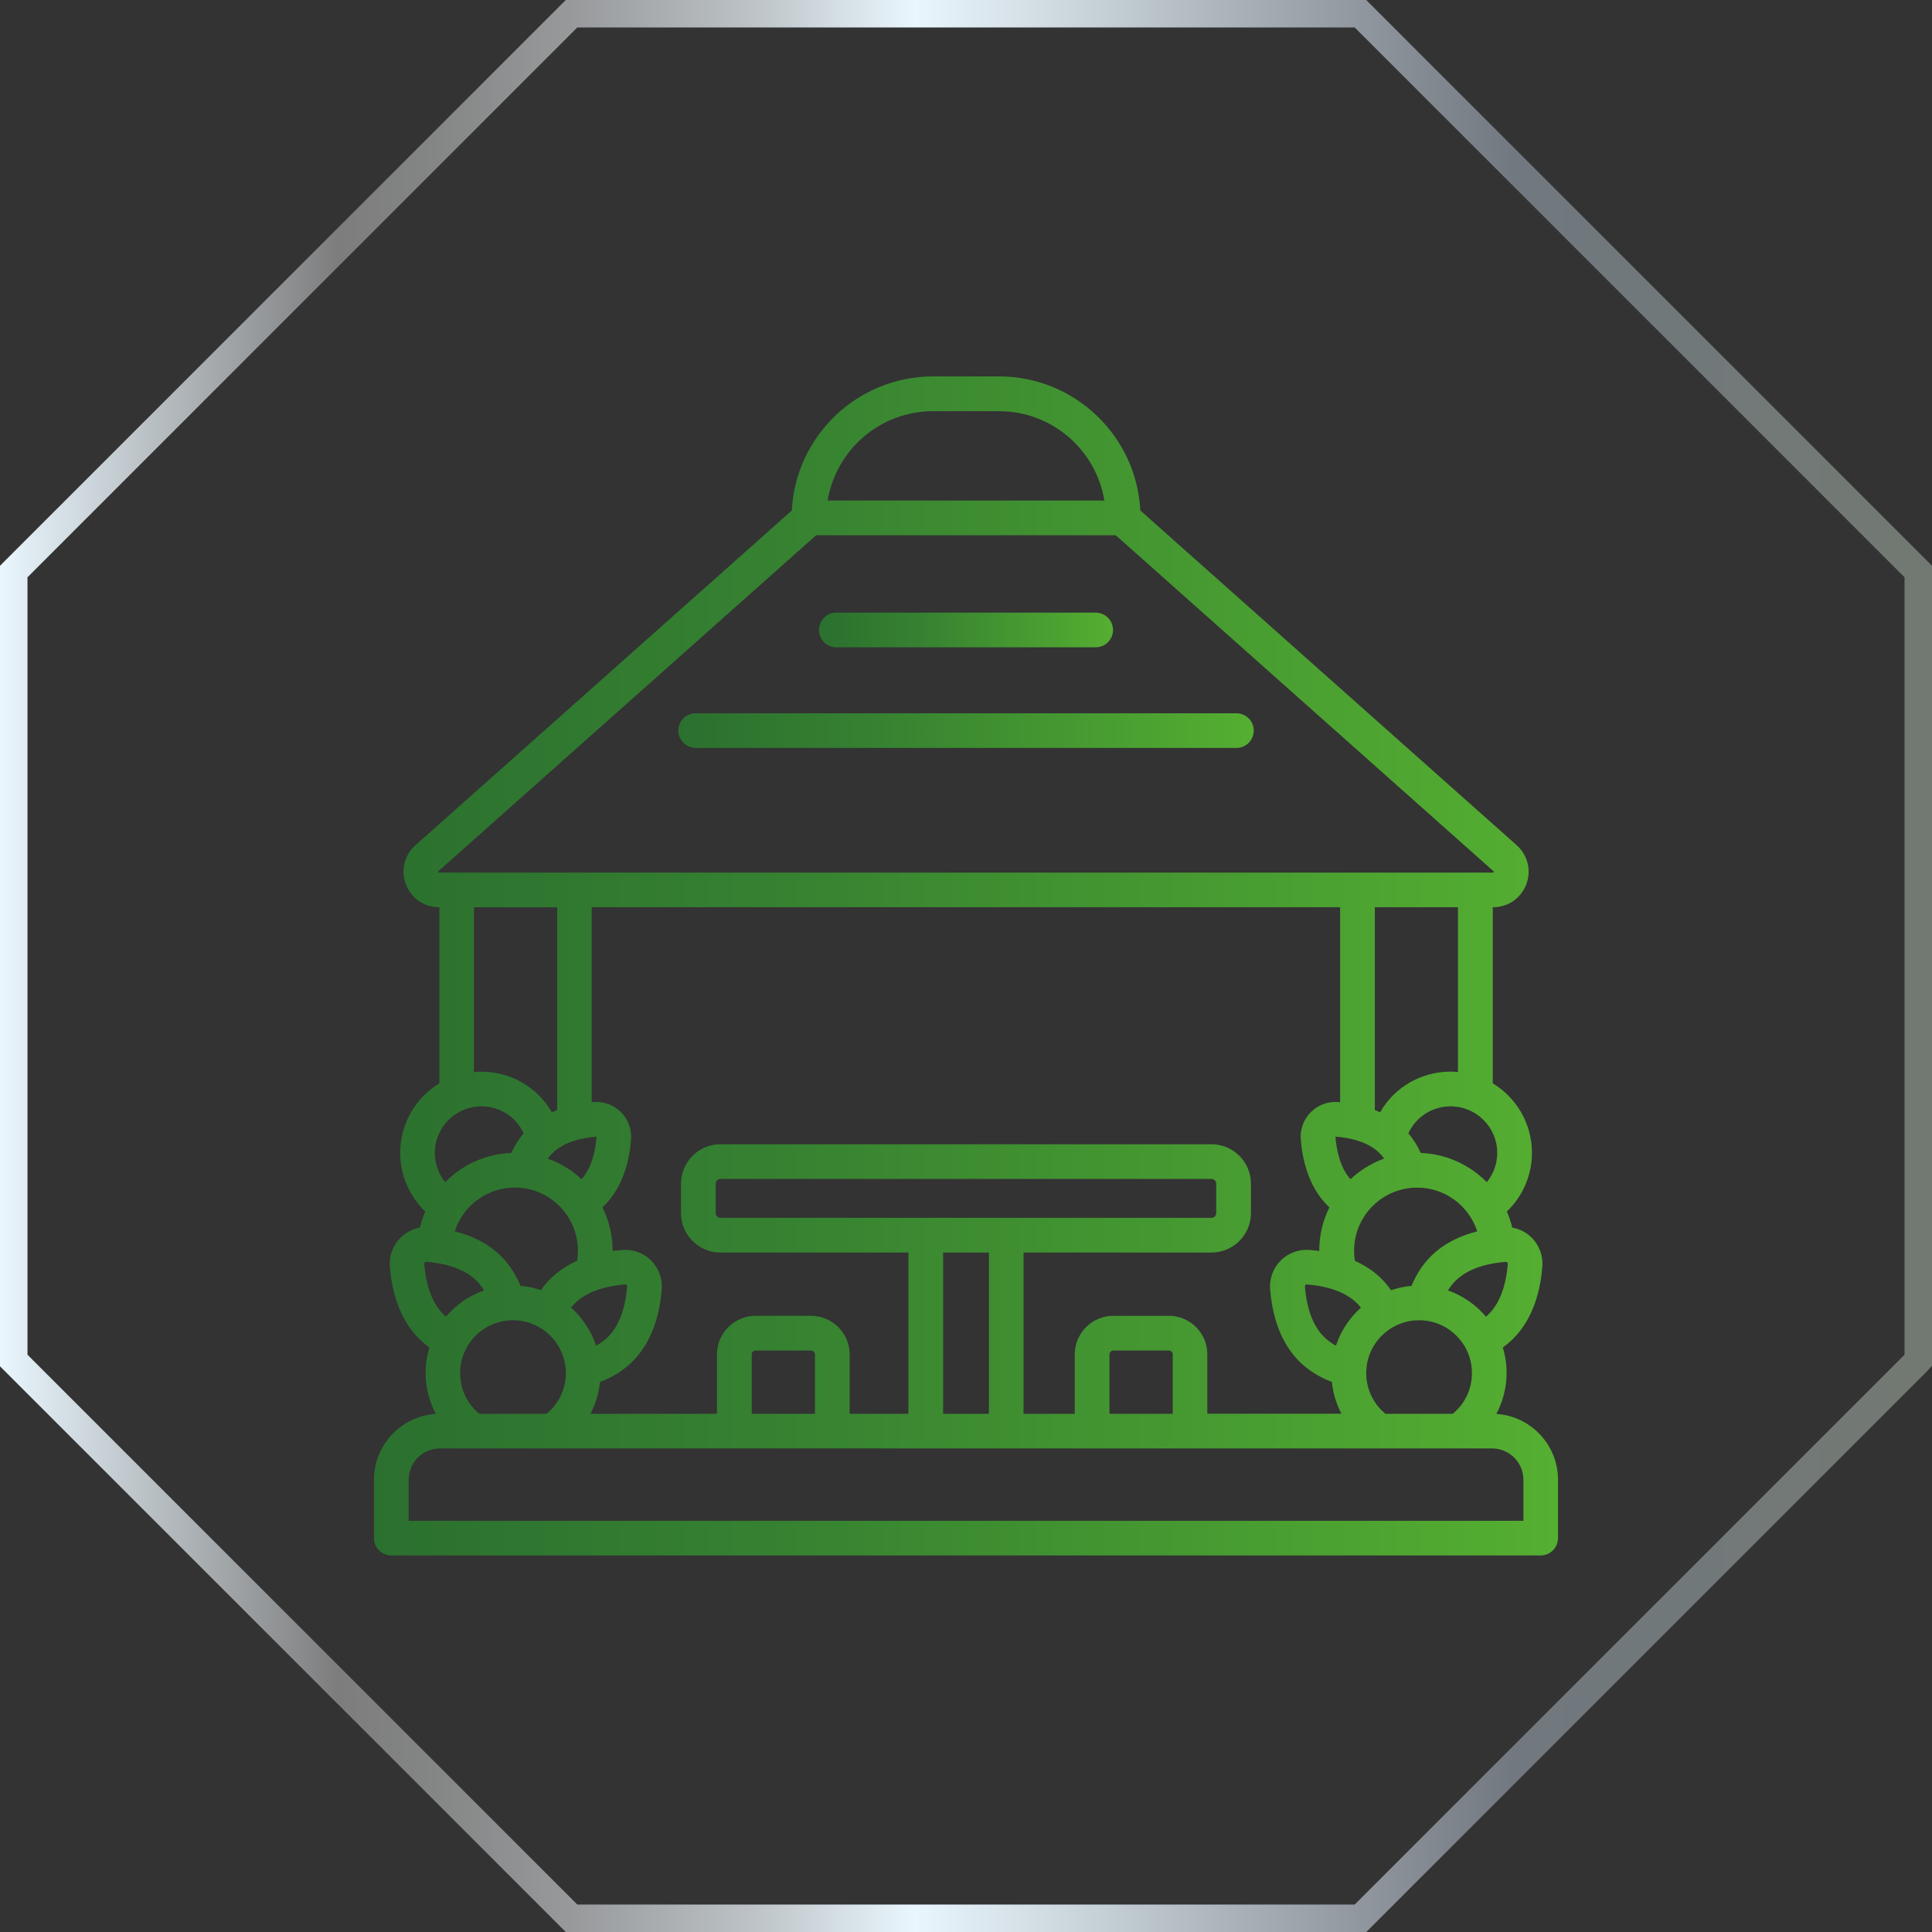
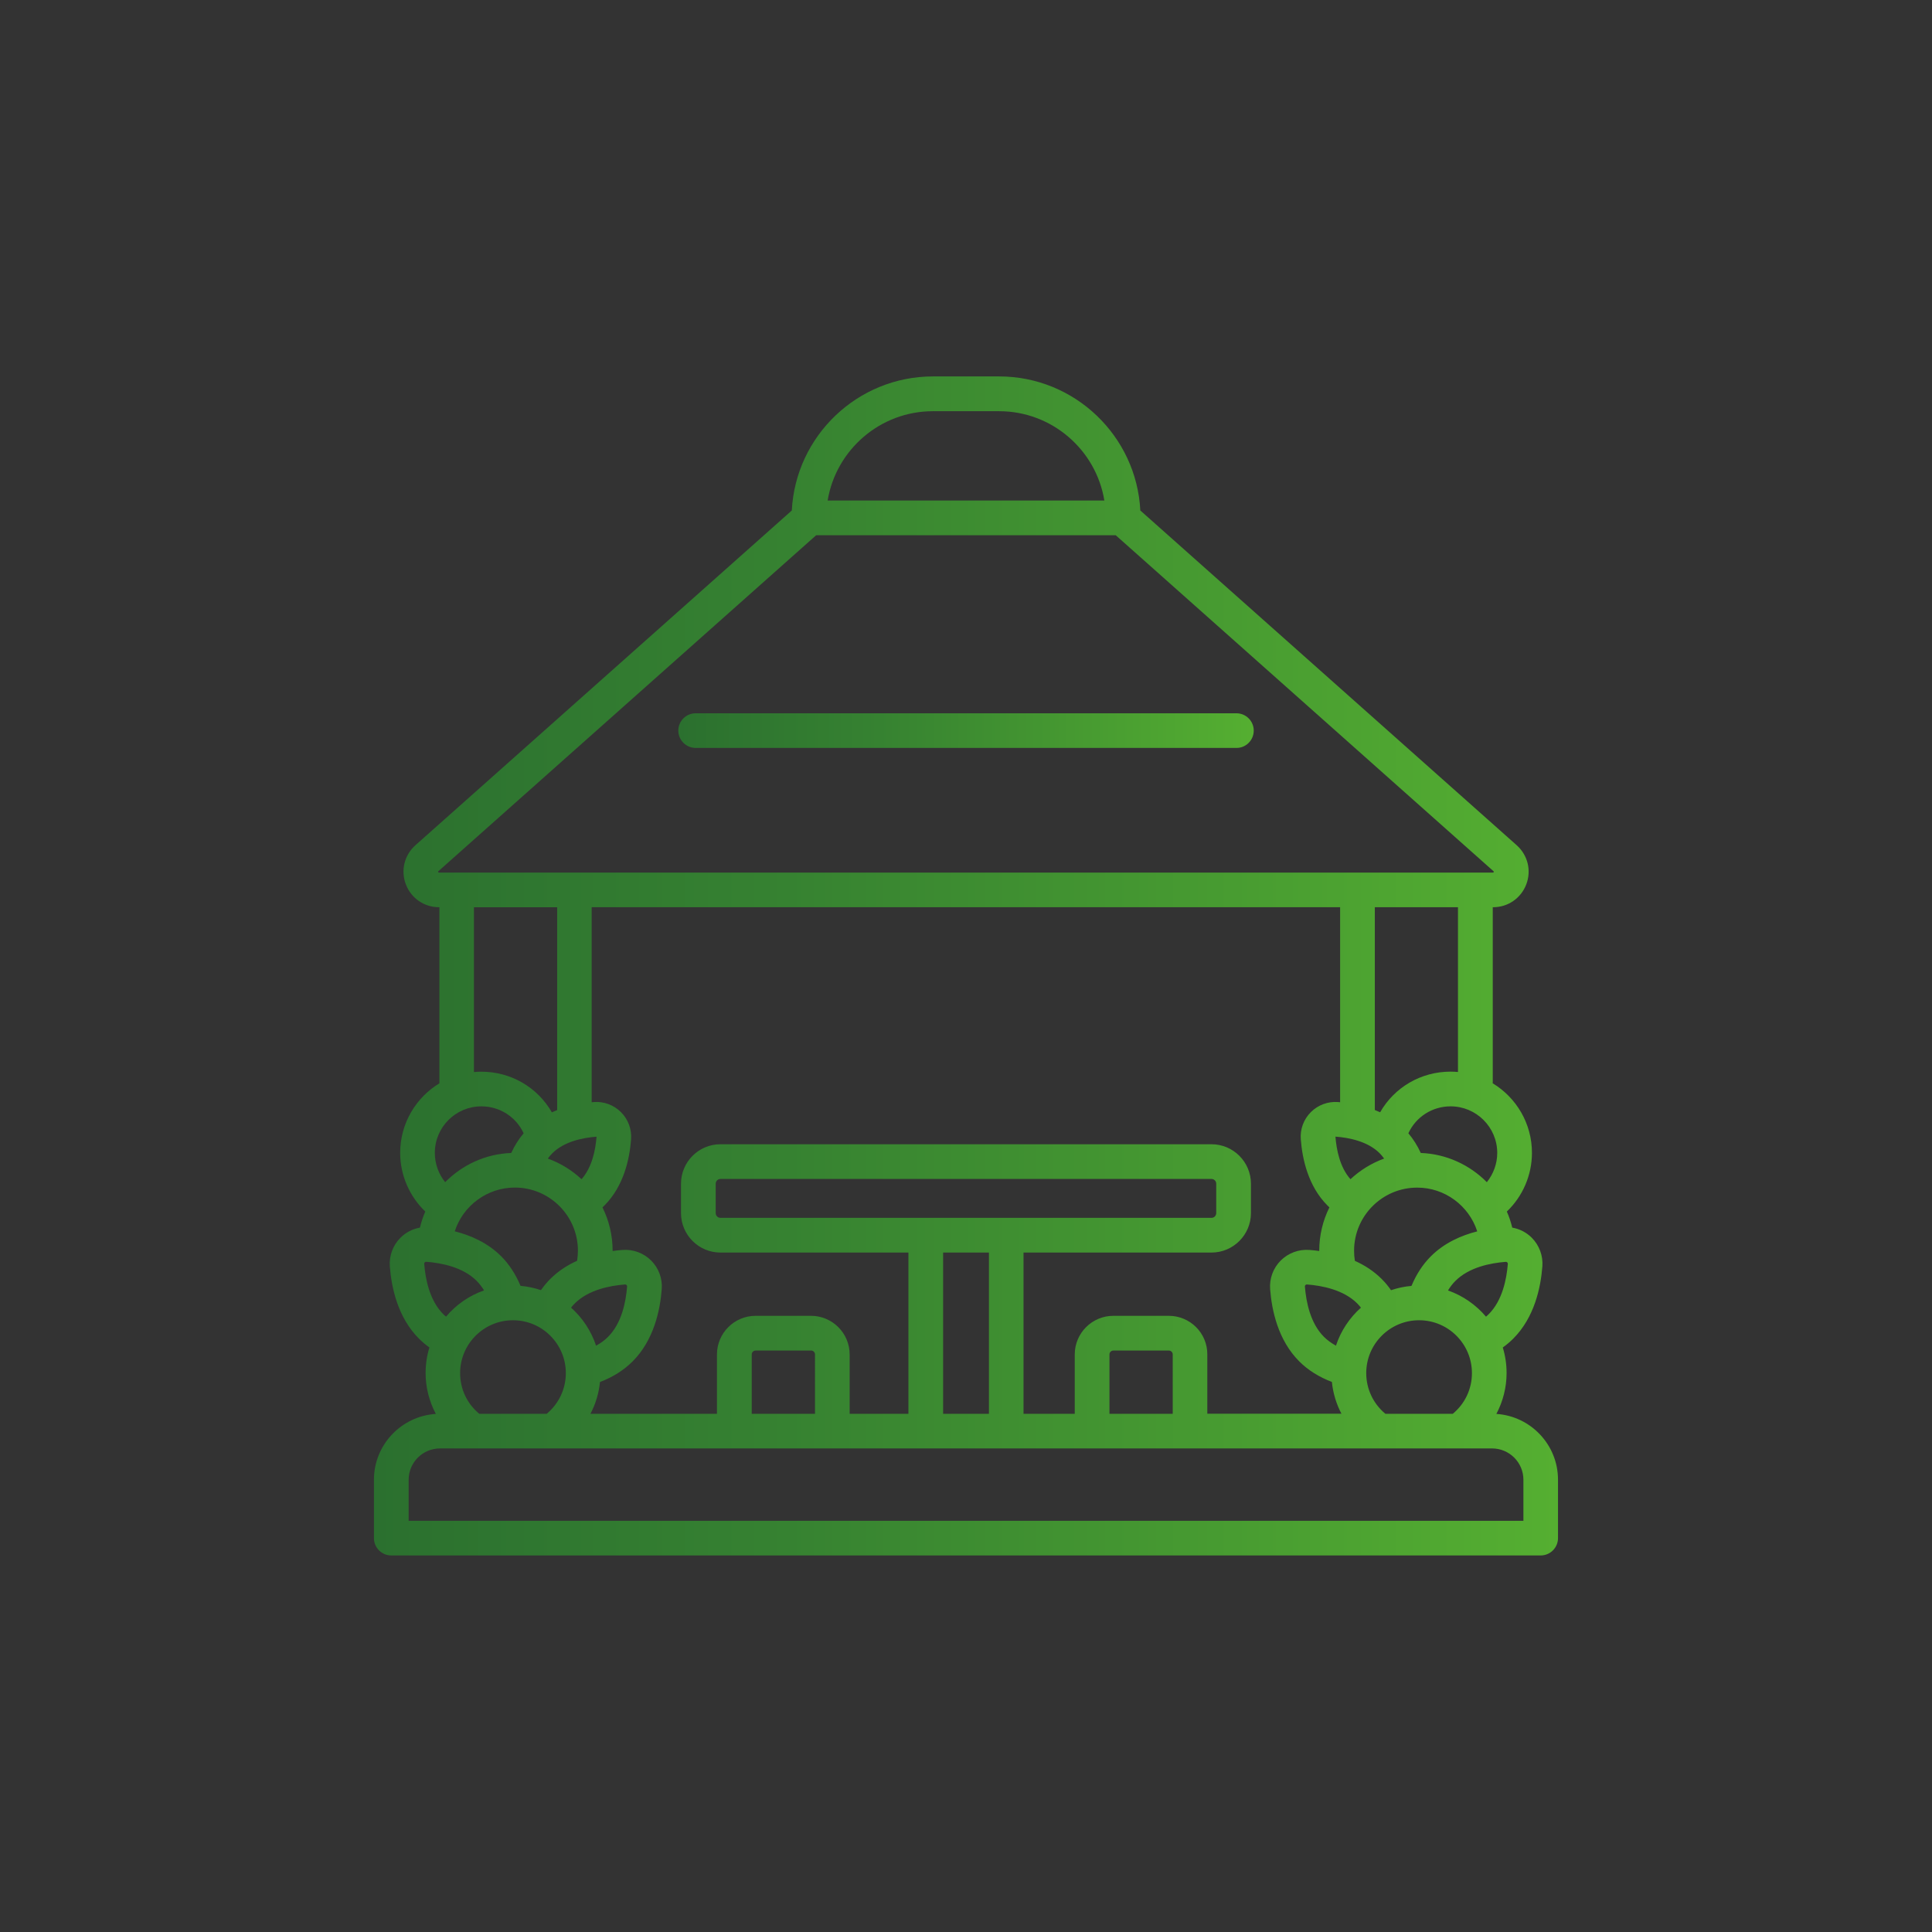
<svg xmlns="http://www.w3.org/2000/svg" version="1.1" x="0px" y="0px" viewBox="0 0 31 31" style="enable-background:new 0 0 31 31;" xml:space="preserve">
  <rect x="0" y="0" width="31" height="31" fill="#333333" stroke="none" />
  <style type="text/css"> .st0{fill:#F0EEEA;} .st1{fill:#112336;} .st2{fill:none;stroke:#FFFFFF;stroke-width:1.231;stroke-miterlimit:10;} .st3{fill:#FFFFFF;} .st4{fill:url(#SVGID_1_);} .st5{fill:url(#SVGID_00000090279176531370779530000017031159259273656232_);} .st6{fill:url(#SVGID_00000163066962212298237640000007299573953647844021_);} .st7{fill:url(#SVGID_00000173144367385128198770000007927874592854806941_);} .st8{fill:url(#SVGID_00000021821099894116241260000000052698614877664652_);} .st9{fill:url(#SVGID_00000145054785015656697210000001410073570937360530_);} .st10{fill:url(#SVGID_00000004513414841180185090000007433650875919834520_);} .st11{fill:url(#SVGID_00000026881999672366430480000007980382755488133252_);} .st12{fill:url(#SVGID_00000075151773275918169170000005491882478811188612_);} .st13{fill:url(#SVGID_00000119818411316259625270000006413848670751589004_);} .st14{fill:url(#SVGID_00000150061770099934518090000003921562729807769485_);} .st15{fill:url(#SVGID_00000067944071495819564390000014951249342618792577_);} .st16{fill:url(#SVGID_00000025438363219618936030000004524649942060129206_);} .st17{fill:url(#SVGID_00000146486557829604235720000011915774441445249170_);} .st18{fill:url(#SVGID_00000168814165909921009620000011700261964770593956_);} .st19{fill:url(#SVGID_00000018202260608984784460000003886296801773356675_);} .st20{fill:url(#SVGID_00000043435816331759787120000003037158283677051265_);} .st21{fill:#1699BC;} .st22{fill:#6DCAF3;} .st23{fill:url(#SVGID_00000151543264380354212470000001625233566827271338_);} .st24{fill:url(#SVGID_00000059291211926238424880000004014508172746805661_);} .st25{fill:#EC617B;} .st26{fill:#AD7DB5;} .st27{fill:url(#SVGID_00000084529830447114077420000018366489728013200516_);} .st28{fill:url(#SVGID_00000169542737577582575060000005710752778681501869_);} .st29{fill:url(#SVGID_00000089569275939193456040000006139875147109105317_);} .st30{fill:url(#SVGID_00000016792419429769446210000006906227966457578898_);} .st31{fill:url(#SVGID_00000152952601581922007860000007676790496681819064_);} .st32{fill:#6765AB;} .st33{fill:#4B4898;} .st34{fill:url(#SVGID_00000163072838216574838210000005165126723997514896_);} .st35{fill:url(#SVGID_00000124881167454087541650000015333797075603969931_);} .st36{fill:#E94E27;} .st37{fill:#F8B835;} .st38{fill:url(#SVGID_00000038400503820388393170000000455795774146964135_);} .st39{fill:url(#SVGID_00000078033183514747783240000011967070044241675395_);} .st40{fill:#2B702F;} .st41{fill:#55AF31;} .st42{fill:url(#SVGID_00000160181220443681494300000006643064330156801435_);} .st43{fill:url(#SVGID_00000131336833686987031010000011756876722606378919_);} .st44{fill:url(#SVGID_00000154413819213340884790000010903602823377819828_);} .st45{fill:#F8AA0A;} .st46{fill:#FDEB6A;} .st47{fill:url(#SVGID_00000036955155552520526960000013284719356037042055_);} .st48{fill:url(#SVGID_00000177462398628751505680000013863388375966745769_);} .st49{fill:#A92D17;} .st50{fill:#E94D4A;} .st51{fill:url(#SVGID_00000141415527342180296520000007570673986077531527_);} .st52{fill:url(#SVGID_00000078021107268409876960000012719809431410879127_);} .st53{fill:url(#SVGID_00000072255313071480216680000010386464680249796499_);} .st54{fill:url(#SVGID_00000113322307709040251980000005372485672946792847_);} .st55{fill:url(#SVGID_00000082344169600070390080000009300745401898965675_);} .st56{fill:url(#SVGID_00000118393986137277138510000017776561315425632926_);} .st57{fill:url(#SVGID_00000039831926836418019430000004696407103711478417_);} .st58{fill:url(#SVGID_00000088811550072482191490000017265355467428508079_);} .st59{fill:url(#SVGID_00000072264912673313075800000004081450086057401516_);} .st60{fill:url(#SVGID_00000030476550529789372650000008244357964437105034_);} .st61{fill:url(#SVGID_00000070808985610544189490000009942211892316142504_);} .st62{fill:url(#SVGID_00000086651800685659901540000007143597861820033950_);} .st63{fill:url(#SVGID_00000172405485468537156580000008124706110955539857_);} .st64{fill:url(#SVGID_00000132063215709283467300000004571186856720797853_);} .st65{fill:url(#SVGID_00000127760875174661891970000003546585357053588616_);} .st66{fill:url(#SVGID_00000177463278295779579760000004981244211001620892_);} .st67{fill:url(#SVGID_00000182498774161083907210000000662376515034699685_);} .st68{fill:url(#SVGID_00000085947486944682124930000008259915479539826306_);} .st69{fill:url(#SVGID_00000053529658132764908820000001156893697937483945_);} .st70{fill:url(#SVGID_00000076570472091059165550000007245899618308789897_);} .st71{fill:url(#SVGID_00000088126165787740912740000002866464446755633080_);} .st72{fill:url(#SVGID_00000098920127266866779530000009068579347248827542_);} .st73{fill:url(#SVGID_00000080917739854032150380000011049214679444958398_);} .st74{fill:url(#SVGID_00000061441576321708263370000010348523480812672922_);} .st75{fill:url(#SVGID_00000067202775063122262520000011273446111344864948_);} .st76{fill:url(#SVGID_00000029767499892632347940000009985247854913231539_);} .st77{fill:url(#SVGID_00000119822326202943234750000009388792582416541349_);} .st78{fill:url(#SVGID_00000008869552922810211460000003414178159860042888_);} .st79{fill:url(#SVGID_00000104706531772948693930000009009560800531119289_);} .st80{fill:url(#SVGID_00000143591658856228897120000016611972029993065387_);} .st81{fill:url(#SVGID_00000173872285642046402910000018372582771206788744_);} .st82{fill:url(#SVGID_00000142145520745032323020000002879176215906898074_);} .st83{fill:url(#SVGID_00000037686325646327135570000011200163432270664328_);} .st84{fill:url(#SVGID_00000096757213478037174190000009919518510409909131_);} .st85{fill:#D6D7D7;stroke:#826E61;stroke-width:0.251;stroke-miterlimit:10;} .st86{fill:#F2F2F2;stroke:#826E61;stroke-width:0.251;stroke-linecap:square;stroke-miterlimit:10;} .st87{fill:#C3CDA1;stroke:#826E61;stroke-width:0.343;stroke-linecap:round;stroke-linejoin:round;stroke-miterlimit:10;} .st88{fill:#C3CDA1;stroke:#826E61;stroke-width:0.335;stroke-linecap:round;stroke-linejoin:round;stroke-miterlimit:10;} .st89{fill:#C3CDA1;stroke:#826E61;stroke-width:0.369;stroke-linecap:round;stroke-linejoin:round;stroke-miterlimit:10;} .st90{fill:#E6DED8;stroke:#826E61;stroke-width:0.251;stroke-linecap:square;stroke-miterlimit:10;} .st91{fill:#F2E0DF;stroke:#826E61;stroke-width:0.264;stroke-miterlimit:10;} .st92{fill:#C3CDA1;stroke:#826E61;stroke-width:0.264;stroke-linecap:round;stroke-linejoin:round;stroke-miterlimit:10;} .st93{fill:#C3CDA1;stroke:#826E61;stroke-width:0.314;stroke-linecap:round;stroke-linejoin:round;stroke-miterlimit:10;} .st94{fill:#FFFFFF;stroke:#826E61;stroke-width:0.251;stroke-miterlimit:10;} .st95{fill:#A38774;stroke:#826E61;stroke-width:1.024;stroke-miterlimit:10;} .st96{fill:#AD9483;stroke:#826E61;stroke-width:1.024;stroke-miterlimit:10;} .st97{fill:#B7A192;stroke:#826E61;stroke-width:1.024;stroke-miterlimit:10;} .st98{fill:#C1AFA1;stroke:#826E61;stroke-width:1.024;stroke-miterlimit:10;} .st99{fill:#CCBDB2;stroke:#826E61;stroke-width:1.024;stroke-miterlimit:10;} .st100{fill:#D7CBC3;stroke:#826E61;stroke-width:1.024;stroke-miterlimit:10;} .st101{fill:#E2DAD4;stroke:#826E61;stroke-width:1.024;stroke-miterlimit:10;} .st102{fill:#EEEAE6;stroke:#826E61;stroke-width:1.024;stroke-miterlimit:10;} .st103{fill:#FAFAF9;stroke:#826E61;stroke-width:1.024;stroke-miterlimit:10;} .st104{opacity:0.4;} .st105{fill:none;stroke:#575756;stroke-width:1.122;stroke-miterlimit:10;} .st106{fill:none;stroke:#575756;stroke-width:1.122;stroke-miterlimit:10;stroke-dasharray:7.259,7.259;} .st107{fill:none;stroke:#575756;stroke-width:1.122;stroke-miterlimit:10;stroke-dasharray:7.211,7.211;} .st108{fill:none;stroke:#575756;stroke-width:1.122;stroke-miterlimit:10;stroke-dasharray:7.21,7.21;} .st109{fill:none;stroke:#575756;stroke-width:1.122;stroke-miterlimit:10;stroke-dasharray:7.002,7.002;} .st110{fill:none;stroke:#575756;stroke-width:1.122;stroke-miterlimit:10;stroke-dasharray:7.028,7.028;} .st111{fill:none;stroke:#575756;stroke-width:1.122;stroke-miterlimit:10;stroke-dasharray:7.418,7.418;} .st112{fill:none;stroke:#575756;stroke-width:1.122;stroke-miterlimit:10;stroke-dasharray:7.183,7.183;} .st113{fill:none;stroke:#575756;stroke-width:1.122;stroke-miterlimit:10;stroke-dasharray:7.244,7.244;} .st114{fill:none;stroke:#575756;stroke-width:1.122;stroke-miterlimit:10;stroke-dasharray:7.112,7.112;} .st115{fill:none;stroke:#575756;stroke-width:1.122;stroke-miterlimit:10;stroke-dasharray:7.231,7.231;} .st116{fill:none;stroke:#575756;stroke-width:1.122;stroke-miterlimit:10;stroke-dasharray:7.362,7.362;} .st117{fill:none;stroke:#575756;stroke-width:1.122;stroke-miterlimit:10;stroke-dasharray:7.192,7.192;} .st118{fill:none;stroke:#575756;stroke-width:1.122;stroke-miterlimit:10;stroke-dasharray:7.137,7.137;} .st119{fill:none;stroke:#575756;stroke-width:1.122;stroke-miterlimit:10;stroke-dasharray:7.164,7.164;} .st120{fill:none;stroke:#575756;stroke-width:1.122;stroke-miterlimit:10;stroke-dasharray:7.417,7.417;} .st121{fill:none;stroke:#575756;stroke-width:1.122;stroke-miterlimit:10;stroke-dasharray:7.164,7.164;} .st122{fill:none;stroke:#575756;stroke-width:1.122;stroke-miterlimit:10;stroke-dasharray:7.365,7.365;} .st123{fill:none;stroke:#575756;stroke-width:1.122;stroke-miterlimit:10;stroke-dasharray:7.317,7.317;} .st124{fill:none;stroke:#575756;stroke-width:1.122;stroke-miterlimit:10;stroke-dasharray:7.018,7.018;} .st125{fill:none;stroke:#575756;stroke-width:1.122;stroke-miterlimit:10;stroke-dasharray:6.49,6.49;} .st126{fill:none;stroke:#575756;stroke-width:1.122;stroke-miterlimit:10;stroke-dasharray:6.501,6.501;} .st127{fill:none;stroke:#575756;stroke-width:1.122;stroke-miterlimit:10;stroke-dasharray:5.906,5.906;} .st128{fill:none;stroke:#575756;stroke-width:1.122;stroke-miterlimit:10;stroke-dasharray:7.025,7.025;} .st129{fill:none;stroke:#020203;stroke-width:0.895;stroke-miterlimit:10;stroke-dasharray:5.369;} .st130{fill:none;stroke:#575756;stroke-width:1.122;stroke-miterlimit:10;stroke-dasharray:6.764,6.764;} .st131{fill:none;stroke:#575756;stroke-width:1.122;stroke-miterlimit:10;stroke-dasharray:7.334,7.334;} .st132{fill:none;stroke:#575756;stroke-width:1.122;stroke-miterlimit:10;stroke-dasharray:7.08,7.08;} .st133{fill:none;stroke:#575756;stroke-width:1.122;stroke-miterlimit:10;stroke-dasharray:7.19,7.19;} .st134{fill:url(#SVGID_00000087389962619543347440000010833296873734733987_);stroke:#020203;stroke-width:0.895;stroke-miterlimit:10;stroke-dasharray:7.159;} .st135{fill:none;stroke:#020203;stroke-width:0.895;stroke-miterlimit:10;stroke-dasharray:7.159;} .st136{fill:url(#SVGID_00000110434928139982634940000012358538060880919471_);} .st137{fill:url(#SVGID_00000174587004721769366760000002720004792242767266_);} .st138{fill:url(#SVGID_00000148636987699237943910000010941061632319840897_);} .st139{fill:url(#SVGID_00000176748798891557775300000006707702211457088156_);} .st140{fill:url(#SVGID_00000177468182238686435880000005743109588937767096_);} .st141{fill:url(#SVGID_00000110447420137577774000000000049102624819575439_);} .st142{fill:url(#SVGID_00000122686845353933840720000008571961798958251405_);} .st143{fill:url(#SVGID_00000160904609059595025970000008804008169473592469_);} .st144{fill:url(#SVGID_00000007405504726214335830000006006318668161081785_);} .st145{fill:url(#SVGID_00000163752523376705817550000015566751414326026406_);} .st146{fill:url(#SVGID_00000082330430276555977090000007361231810096906903_);} .st147{fill:url(#SVGID_00000078766760300015205400000007760285019099292042_);} .st148{fill:url(#SVGID_00000047034763316564770760000018060959184791425695_);} .st149{fill:url(#SVGID_00000044882372427988901340000008060147940979745959_);} .st150{fill:url(#SVGID_00000013169512196381104020000018329462484042447788_);} .st151{fill:url(#SVGID_00000024714272059599574500000002487113196326109859_);} .st152{fill:url(#SVGID_00000179641652878481463050000013909788408183208858_);} .st153{fill:url(#SVGID_00000131334138708045004230000002381865280643365791_);} .st154{fill:url(#SVGID_00000076577341168033617590000003729378880968908187_);} .st155{fill:url(#SVGID_00000074438927754783170690000017934043549094004358_);} .st156{fill:url(#SVGID_00000182514332749329859650000014190776928450105226_);} .st157{fill:url(#SVGID_00000009553856895019274280000016350048843036209086_);} .st158{fill:url(#SVGID_00000075877266923767367080000015206718436613855393_);} .st159{fill:url(#SVGID_00000008866770329587944200000014055117417484686521_);} .st160{fill:url(#SVGID_00000107552655687139828140000010894704207326465667_);} .st161{fill:url(#SVGID_00000139270900965384315740000015316860859311834242_);} .st162{fill:none;stroke:url(#SVGID_00000107569289074464189370000011974033605215509386_);stroke-miterlimit:10;} .st163{fill:none;stroke:url(#SVGID_00000155839849107316100960000005126153752531446402_);stroke-miterlimit:10;} .st164{fill:#0F2335;} .st165{fill:url(#SVGID_00000129928465980540344720000000408164186008886207_);} .st166{fill:url(#SVGID_00000129204289680383340730000002401874846254132620_);} .st167{fill:url(#SVGID_00000165956542356199363840000010396484696485221041_);} .st168{fill:url(#SVGID_00000088851149649586802150000017928103291035811254_);} .st169{fill:url(#Shape_00000102545358679999303080000008175243424392565176_);} .st170{fill:url(#Shape_00000050646127998317028040000012585284603484965781_);} .st171{fill:url(#Shape_00000117642895995437018730000016004942493276409523_);} .st172{fill:url(#SVGID_00000077293590233870093490000015419959574868788382_);} .st173{fill:url(#SVGID_00000111174370970184974060000011034007730388170926_);} .st174{fill:url(#SVGID_00000178198741685965761550000004737490318220850843_);} .st175{fill:url(#SVGID_00000040540671830174460190000015226489802441026987_);} .st176{fill:url(#SVGID_00000114754616997933470530000006884348006604121250_);} .st177{fill:url(#SVGID_00000069381893832924619220000018322946614278861446_);} .st178{fill:url(#SVGID_00000169525700099427140110000015625510207969540233_);} .st179{fill:url(#SVGID_00000160174077290830565450000000525580601024260999_);} .st180{fill:url(#SVGID_00000023993936723825632480000018228470205762801852_);} .st181{fill:url(#SVGID_00000160174175676920639810000014338939075921481904_);} .st182{fill:url(#SVGID_00000148658311542641761220000003865385246862164138_);} .st183{fill:url(#SVGID_00000104677532124910360330000012699676078829483172_);} .st184{fill:url(#SVGID_00000107556469429304811630000012287754906857040574_);} .st185{fill:url(#SVGID_00000151508688342135384420000005751959674312538779_);} .st186{fill:url(#SVGID_00000109714316191538087640000017319207067551862430_);} .st187{fill:url(#SVGID_00000161597926662418040160000010076097158466992564_);} .st188{fill:url(#SVGID_00000150816384035565790950000008189443080845434294_);} .st189{fill:url(#SVGID_00000090254719182559733060000015866225447123171489_);} .st190{fill:url(#SVGID_00000021814729532703751530000003793713147118477499_);} .st191{fill:url(#SVGID_00000141443212046935914750000011714782963113016486_);} .st192{fill:url(#SVGID_00000011710313204483296060000001801850026089298361_);} .st193{fill:url(#SVGID_00000154404207276362461870000008711110851543314822_);} .st194{fill:url(#SVGID_00000173876894363972473670000007541736278396555916_);} .st195{fill:url(#SVGID_00000164514362128142939290000014439065997278143144_);} .st196{fill:url(#SVGID_00000165913839865358665520000003211013957775089087_);} .st197{fill:url(#SVGID_00000101066722106562098050000011574046675326332806_);} .st198{fill:url(#SVGID_00000026135841546939112300000007037797293662600887_);} .st199{fill:url(#SVGID_00000089535425542421436320000014132241206735817369_);} .st200{fill:url(#SVGID_00000078008601997413980270000015810575043335186087_);} .st201{fill:url(#SVGID_00000069398041203093875670000001048953521432065942_);} .st202{fill:url(#Shape_00000026870624246719457160000007897592476039333768_);} .st203{fill:url(#Shape_00000166676659593852347140000005112213389083030934_);} .st204{fill:url(#Shape_00000181057283245262129970000005631737337641464451_);} .st205{fill:url(#SVGID_00000080897529860954051050000014074982073105959840_);} .st206{fill:url(#Shape_00000135686847229397732870000015689546589004052386_);} .st207{fill:url(#Shape_00000106837996680731357400000009304509202610105505_);} .st208{fill:url(#Shape_00000170260377631057694930000002472248109445381038_);} .st209{fill:url(#SVGID_00000059995609118903468470000008641535337637256088_);} .st210{fill:url(#Shape_00000008861478245578072530000014453702155815690131_);} .st211{fill:url(#Shape_00000118362482960009019010000017470065698052250780_);} .st212{fill:url(#Shape_00000091698912191940168120000001734906890972943759_);} .st213{fill:url(#SVGID_00000079452652297092822220000007058603809748460735_);} .st214{fill:url(#Shape_00000178920027244048947460000004091958162271585680_);} .st215{fill:url(#Shape_00000054983706836884586780000003646196626206528640_);} .st216{fill:url(#Shape_00000052794948249855362890000001755568269844064679_);} .st217{fill:url(#SVGID_00000168800228609947875650000018052838540485886392_);} .st218{fill:url(#SVGID_00000140703486950501509810000010229908019359520679_);} .st219{fill:url(#SVGID_00000029731367149569542840000009893175572308100000_);} .st220{fill:url(#SVGID_00000020397422300457866200000005707158852534138802_);} .st221{fill:url(#SVGID_00000177474293946918887650000004837251782846051755_);} .st222{fill:url(#SVGID_00000142885575184698390650000000152716181850243000_);} .st223{fill:url(#SVGID_00000173158820748341490220000013204238257851752103_);} .st224{fill:url(#SVGID_00000065756438129891349700000007240152304773040259_);} .st225{fill:url(#SVGID_00000062911180629125860490000001943412411880129206_);} .st226{fill:url(#SVGID_00000022531212455592240170000007160285318714124446_);} .st227{fill:url(#SVGID_00000109714218967165008170000012031085579004338338_);} .st228{fill:url(#SVGID_00000183938663548636408440000013321769820738204084_);} .st229{fill:url(#SVGID_00000072965951403897080270000000722324901096160161_);} .st230{fill:url(#SVGID_00000111881561199009315110000003476760945460275619_);} .st231{fill:url(#SVGID_00000152230504592191875440000004566400546115461760_);} .st232{fill:url(#SVGID_00000111880504544608585270000010209590027377329563_);} .st233{fill:url(#SVGID_00000045611111723030046600000010318447885884803240_);} .st234{fill:url(#SVGID_00000088819323172517962360000016117607681960771987_);} .st235{fill:url(#SVGID_00000021840688268007612230000005785486962010109324_);} .st236{fill:url(#SVGID_00000115509921084450148540000015976576722821204922_);} .st237{fill:url(#SVGID_00000069357258174760036600000016087624688494560423_);} .st238{fill:url(#SVGID_00000162313783706372981710000001237040278058562452_);} .st239{fill:url(#SVGID_00000009553468419083858530000001194762981641964940_);} .st240{fill:url(#SVGID_00000094579615290617179190000010468599414906830508_);} .st241{fill:url(#SVGID_00000099622499669188183580000001140530817940877465_);} .st242{fill:url(#SVGID_00000183961165311436969160000006185841328217802390_);} .st243{fill:url(#SVGID_00000041283714058837319730000005313069301844475573_);} .st244{fill:url(#SVGID_00000008120841303963974990000000542752397922507945_);} .st245{fill:url(#SVGID_00000140014911491054603870000008269652023010503569_);} .st246{fill:url(#SVGID_00000096747653329602227660000000800973149698043830_);} .st247{fill:url(#SVGID_00000105418598607437701010000015613218858519473541_);} .st248{fill:url(#SVGID_00000023271879413154584070000009947915120607056798_);} .st249{fill:url(#SVGID_00000151509326219668441840000011443943452536295603_);} .st250{fill:url(#SVGID_00000110448378844396848670000007216886852416337573_);} .st251{fill:url(#SVGID_00000144316206741374058940000010422637015206050221_);} .st252{fill:url(#SVGID_00000157305079437343570870000014656108716661960093_);} .st253{fill:url(#SVGID_00000106133034257143446490000012389237996386244276_);} .st254{fill:url(#SVGID_00000092417456888071135160000009478631568168288404_);} .st255{fill:url(#SVGID_00000036249037061339674300000002737971121380787853_);} .st256{fill:url(#SVGID_00000083802675393697240100000002419713602657743493_);} .st257{fill:url(#SVGID_00000034791679715125974360000005447003255852275349_);} .st258{fill:url(#SVGID_00000168825051589903735460000004043040119544900995_);} .st259{fill:url(#SVGID_00000044896196725520117990000010636388411284304538_);} .st260{fill:url(#SVGID_00000000915967265209092820000008361717781860150173_);} .st261{fill:url(#SVGID_00000160167208480238340710000013238453585794734242_);} .st262{fill:url(#SVGID_00000157293483599086600280000017808942630414148747_);} .st263{fill:url(#SVGID_00000106128295828030915970000004461027477353708191_);} .st264{fill:url(#SVGID_00000163785127382242282600000017451962475074896518_);} .st265{fill:url(#SVGID_00000178912150169959096890000001504418156303965601_);} .st266{fill:url(#SVGID_00000026135275448986660470000010479158045155681192_);} .st267{fill:url(#SVGID_00000162343610615797455670000010269517477868879755_);} .st268{fill:url(#SVGID_00000007390392516882917180000010955122809988322495_);} .st269{fill:url(#SVGID_00000013161761972399765530000002948834467183520646_);} .st270{fill:url(#SVGID_00000037693232074880595460000011254981951027659661_);} .st271{fill:url(#SVGID_00000005235443172539927050000014462065963543163048_);} .st272{fill:url(#SVGID_00000103976741644679082290000014144567514350709389_);} .st273{fill:url(#SVGID_00000094610999213046793890000000692430479319303866_);} .st274{fill:url(#SVGID_00000019659162219903192410000001382366177760526523_);} .st275{fill:url(#SVGID_00000176723665867985518400000001012713121841406104_);} .st276{fill:url(#SVGID_00000008834460291247257070000001494325480032465293_);} .st277{fill:url(#SVGID_00000058584599865168041400000005199949250321726653_);} .st278{fill:url(#SVGID_00000109744081737288413330000010019763331201248680_);} .st279{fill:url(#SVGID_00000106868793815167113870000000179443089893065628_);} .st280{fill:url(#SVGID_00000170249640867688740320000001643472739197263803_);} .st281{fill:url(#SVGID_00000093169451219448322980000004339451928714068634_);} .st282{fill:url(#SVGID_00000052081828953378567910000018099049966878561951_);} .st283{fill:url(#SVGID_00000044887974383405916360000015021675797846080428_);} .st284{fill:url(#Shape_00000110467957224678331970000002873317856210335655_);} .st285{fill:url(#Shape_00000019669015727689456850000007937204825521500060_);} .st286{fill:url(#Shape_00000155126281987210161030000010495423902991566773_);} .st287{fill:url(#SVGID_00000093140839852144364170000002794588162075745717_);} .st288{fill:url(#SVGID_00000005985775057622309440000009022353548283667647_);} .st289{fill:url(#SVGID_00000078730491221669571260000011007276029901664180_);} .st290{fill:url(#SVGID_00000121245218536492700600000016180081488269835682_);} .st291{fill:url(#SVGID_00000009567871972898949120000010260775291074270129_);} .st292{fill:url(#SVGID_00000091735018227519840720000001608424437593593016_);} .st293{fill:url(#SVGID_00000026154531475912455440000000559246338173772474_);} .st294{fill:url(#SVGID_00000086680785174461990120000017872078589131008930_);} .st295{fill:url(#SVGID_00000131361029958301945940000009586376804642216357_);} .st296{fill:url(#SVGID_00000130645289538143578600000002123377918427481737_);} .st297{fill:url(#SVGID_00000073720934509815657090000016311512645389334405_);} .st298{fill:url(#SVGID_00000135679157767103902250000003781153990609312420_);} .st299{fill:url(#SVGID_00000026858196853525582580000006619765310378830479_);} .st300{fill:url(#SVGID_00000130615040524297321960000010590606388440749447_);} .st301{fill:url(#SVGID_00000017494383616114930000000017336203447840314269_);} .st302{fill:url(#SVGID_00000147926241973868639890000002720667746660361125_);} .st303{fill:url(#SVGID_00000103948700767348955810000011758913347711029130_);} .st304{fill:url(#SVGID_00000127030995767998818870000003792712321818976181_);} .st305{fill:url(#SVGID_00000117662197217945788330000016488329128637924779_);} .st306{fill:url(#SVGID_00000036209624719691179790000001327191994243245706_);} .st307{fill:url(#SVGID_00000004546408629505144400000005453344643711698094_);} .st308{fill:url(#SVGID_00000098929497693804849510000017143823544742620036_);} .st309{fill:url(#SVGID_00000007413350240752794360000015926852624309369515_);} .st310{fill:url(#SVGID_00000033341348138810668170000010200727383408877246_);} .st311{fill:url(#SVGID_00000064339475632139834610000017416759799539301777_);} .st312{fill:url(#SVGID_00000070815406338393498210000005752859095062835635_);} .st313{fill:url(#SVGID_00000029723941453776312890000005599544077270850495_);} .st314{fill:url(#SVGID_00000134223440234236025450000012794355473150986384_);} .st315{fill:url(#SVGID_00000075884636554292654980000011012493257039434918_);} .st316{fill:url(#SVGID_00000033330637150751148630000015274545460941528199_);} .st317{fill:url(#SVGID_00000157295438284487743680000002250297753905134723_);} .st318{fill:url(#Shape_00000059310655052314011360000008356772851635926458_);} .st319{fill:url(#Shape_00000029012315126115411150000014645852044260886168_);} .st320{fill:url(#Shape_00000079448157596162776080000004191978262391385269_);} .st321{fill:url(#SVGID_00000060004345669907684430000007262091881824471722_);} .st322{fill:url(#SVGID_00000096043512561969536760000014948944898723148686_);} .st323{fill:url(#SVGID_00000114771393750739860990000016345478443767797180_);} .st324{fill:url(#SVGID_00000143609771054203846040000006056597908226434484_);} .st325{fill:url(#SVGID_00000129176992522677997940000008404818236295813561_);} .st326{fill:url(#SVGID_00000105393940687918404270000016753389855612534668_);} .st327{fill:url(#SVGID_00000054268197738472928430000007668262649026468285_);} .st328{fill:url(#SVGID_00000178189094200480210340000009384562047258900926_);} .st329{fill:url(#SVGID_00000052088532194443784660000003055149895582701473_);} .st330{fill:url(#SVGID_00000033370487246614161090000001125273075941474699_);} .st331{fill:url(#SVGID_00000117666413602749565730000005835122853838816142_);} .st332{fill:url(#SVGID_00000077311801854915803990000003647960385036284584_);} .st333{fill:url(#SVGID_00000083777655817083809340000008475140246836216198_);} .st334{fill:url(#SVGID_00000168076807038969111270000004301605885404845486_);} .st335{fill:url(#SVGID_00000012469087424031842480000007238866727278521530_);} .st336{fill:url(#SVGID_00000042715795274016596720000014073646910998820282_);} .st337{fill:url(#SVGID_00000065754711443895538230000005915753362589322642_);} .st338{fill:url(#SVGID_00000118399317253879461240000013366925976816591799_);} .st339{fill:url(#SVGID_00000056404801585254360380000002310082033377646506_);} .st340{fill:url(#SVGID_00000063609584707129980150000009237558304205894820_);} .st341{fill:url(#SVGID_00000047049819864832453160000005721242441179966627_);} .st342{fill:url(#SVGID_00000057848559129385618080000017609021701088818319_);} .st343{fill:url(#SVGID_00000129900492162409817760000002515028437062783629_);} .st344{fill:url(#SVGID_00000000918366015761121480000010071360908279024516_);} .st345{fill:url(#SVGID_00000173147584538260668080000000634647397466174594_);} .st346{fill:url(#SVGID_00000096023167213736270500000009348229462684145584_);} .st347{fill:url(#SVGID_00000036216984891862903110000015340506058282317709_);} .st348{fill:url(#SVGID_00000063601476487319717430000006350055776130313884_);} .st349{fill:url(#SVGID_00000072975184938823446230000005800415131735642507_);} .st350{fill:url(#SVGID_00000075867186142385322890000009043533905881038219_);} .st351{fill:url(#SVGID_00000058585994451657207560000017868715895982239374_);} .st352{fill:url(#SVGID_00000152963907961213272680000002685657439671138228_);} .st353{fill:url(#SVGID_00000041992472695276550190000015142948974345753276_);} .st354{fill:url(#SVGID_00000137820022762034663700000004036695591783659137_);} .st355{fill:url(#SVGID_00000001649359679203156090000016950033259273420181_);} .st356{fill:url(#SVGID_00000116940490302170339470000014995596649694877339_);} .st357{fill:url(#SVGID_00000050646693760543397820000016345279315799637141_);} .st358{fill:url(#SVGID_00000023252119396467854430000015684698951470544264_);} .st359{fill:url(#SVGID_00000142139618096176004150000016416484350872358543_);} .st360{fill:url(#SVGID_00000074438550077213418460000017186677952151610768_);} .st361{fill:url(#SVGID_00000147924325910345709960000012901556816492670114_);} .st362{fill:url(#SVGID_00000124879776384145224320000013010593736753352383_);} .st363{fill:url(#SVGID_00000121996023258931183520000002364132035117287570_);} .st364{fill:url(#SVGID_00000016060394072289870470000006076045254295482292_);} .st365{fill:url(#SVGID_00000055675572258637975210000013913650819042122418_);} .st366{fill:url(#SVGID_00000151524634998957410440000014227198204012905914_);} .st367{fill:url(#SVGID_00000089544408474697140790000003092946605748283303_);} .st368{fill:url(#SVGID_00000130637699736889625670000012744606024048512903_);} .st369{fill:url(#SVGID_00000092420421761089708400000000877962130056107430_);} .st370{fill:url(#SVGID_00000104677664465741792070000009465270641330754184_);} .st371{fill:url(#SVGID_00000028322170042186463980000013913007213383557548_);} .st372{fill:url(#SVGID_00000018197654690488932560000006502837307833227162_);} </style>
  <g id="Слой_1">
    <g>
      <linearGradient id="SVGID_1_" gradientUnits="userSpaceOnUse" x1="0" y1="15.5" x2="31" y2="15.5">
        <stop offset="5.000000e-08" style="stop-color:#E9F6FD" />
        <stop offset="0.175" style="stop-color:#7D7D7E" />
        <stop offset="0.224" style="stop-color:#848585" />
        <stop offset="0.298" style="stop-color:#989A9C" />
        <stop offset="0.386" style="stop-color:#BBC1C5" />
        <stop offset="0.473" style="stop-color:#E9F6FD" />
        <stop offset="0.547" style="stop-color:#CFD9E0" />
        <stop offset="0.699" style="stop-color:#9299A0" />
        <stop offset="0.784" style="stop-color:#71787F" />
        <stop offset="1" style="stop-color:#727972" />
      </linearGradient>
-       <path class="st4" d="M21.922,0H9.078L0,9.078v12.845L9.078,31h12.845l8.963-8.963L31,21.914V9.078L21.922,0z M30.559,21.737 l-8.822,8.822H9.263l-8.822-8.822V9.263l8.822-8.822h12.474l8.822,8.822V21.737z" />
    </g>
    <g>
      <linearGradient id="SVGID_00000067915658148715609690000002159573020405280695_" gradientUnits="userSpaceOnUse" x1="6" y1="15.5" x2="25" y2="15.5">
        <stop offset="0" style="stop-color:#2B702F" />
        <stop offset="0.35" style="stop-color:#368231" />
        <stop offset="1" style="stop-color:#55AF31" />
      </linearGradient>
      <path style="fill:url(#SVGID_00000067915658148715609690000002159573020405280695_);" d="M24.01,22.687 c0.106-0.2,0.164-0.425,0.164-0.656c0-0.142-0.021-0.28-0.061-0.41c0.061-0.043,0.117-0.091,0.168-0.142 c0.339-0.339,0.441-0.817,0.467-1.159c0.013-0.171-0.049-0.338-0.17-0.46c-0.086-0.086-0.196-0.142-0.313-0.162 c-0.022-0.089-0.05-0.176-0.087-0.258c0.255-0.244,0.403-0.584,0.403-0.942c0-0.473-0.253-0.888-0.63-1.116 c0.001-0.007,0.001-0.014,0.001-0.022v-2.803h0.006c0.238,0,0.447-0.144,0.532-0.367c0.085-0.223,0.024-0.469-0.154-0.628 l-6.039-5.371c-0.061-1.196-1.054-2.151-2.265-2.151h-1.062c-1.211,0-2.204,0.955-2.265,2.151l-6.039,5.371 c-0.178,0.158-0.239,0.405-0.154,0.628c0.085,0.223,0.294,0.367,0.532,0.367h0.006v2.803c0,0.007,0.001,0.015,0.001,0.022 c-0.378,0.229-0.63,0.644-0.63,1.116c0,0.358,0.148,0.697,0.403,0.942c-0.036,0.082-0.065,0.169-0.086,0.258 c-0.118,0.021-0.227,0.076-0.313,0.163c-0.121,0.121-0.183,0.289-0.17,0.459c0.026,0.342,0.128,0.82,0.467,1.159 c0.051,0.051,0.107,0.098,0.168,0.142c-0.04,0.13-0.061,0.267-0.061,0.41c0,0.231,0.058,0.455,0.164,0.656 C6.438,22.723,6,23.183,6,23.744v0.936c0,0.154,0.125,0.278,0.278,0.278h18.443c0.154,0,0.278-0.125,0.278-0.278v-0.936 C25,23.183,24.562,22.723,24.01,22.687z M18.817,22.685h-1.015v-0.952c0-0.035,0.028-0.063,0.063-0.063h0.889 c0.035,0,0.063,0.028,0.063,0.063L18.817,22.685z M18.754,21.113h-0.889c-0.342,0-0.62,0.278-0.62,0.62v0.952h-0.822v-2.587h3.016 c0.349,0,0.633-0.284,0.633-0.633v-0.472c0-0.349-0.284-0.633-0.633-0.633H11.56c-0.349,0-0.633,0.284-0.633,0.633v0.472 c0,0.349,0.284,0.633,0.633,0.633h3.016v2.587h-0.943v-0.952c0-0.342-0.278-0.62-0.62-0.62h-0.889c-0.342,0-0.62,0.278-0.62,0.62 v0.952H9.474c0.083-0.157,0.135-0.33,0.153-0.51c0.208-0.079,0.383-0.19,0.524-0.331c0.339-0.339,0.441-0.817,0.467-1.159 c0.013-0.171-0.049-0.338-0.17-0.459c-0.121-0.121-0.289-0.183-0.46-0.17c-0.05,0.004-0.103,0.009-0.158,0.017 c0-0.002,0-0.003,0-0.005c0-0.249-0.059-0.485-0.163-0.695c0.011-0.01,0.021-0.02,0.031-0.03c0.311-0.311,0.405-0.749,0.428-1.062 c0.012-0.162-0.047-0.321-0.162-0.436c-0.115-0.115-0.274-0.174-0.436-0.162c-0.011,0.001-0.022,0.002-0.034,0.003v-3.129l3.413,0 h8.596v3.129c-0.011-0.001-0.023-0.002-0.034-0.003c-0.162-0.012-0.321,0.047-0.436,0.162c-0.115,0.115-0.174,0.274-0.161,0.436 c0.024,0.313,0.117,0.751,0.428,1.062c0.01,0.01,0.021,0.02,0.031,0.03c-0.104,0.21-0.163,0.445-0.163,0.695 c0,0.002,0,0.003,0,0.005c-0.055-0.008-0.108-0.013-0.158-0.017c-0.171-0.013-0.338,0.049-0.46,0.17 c-0.121,0.121-0.183,0.289-0.17,0.459c0.026,0.342,0.128,0.82,0.467,1.159c0.14,0.14,0.316,0.251,0.524,0.33 c0.018,0.18,0.071,0.353,0.153,0.51h-2.152v-0.952C19.374,21.391,19.096,21.113,18.754,21.113z M16.146,19.541h-1.291H11.56 c-0.042,0-0.076-0.034-0.076-0.076v-0.472c0-0.042,0.034-0.076,0.076-0.076h7.879c0.042,0,0.076,0.034,0.076,0.076v0.472 c0,0.042-0.034,0.076-0.076,0.076H16.146z M15.133,20.098h0.735v2.587h-0.735V20.098z M13.077,22.685h-1.015v-0.952 c0-0.035,0.028-0.063,0.063-0.063h0.889c0.035,0,0.063,0.028,0.063,0.063L13.077,22.685z M7.69,22.685 c-0.196-0.162-0.307-0.397-0.307-0.653c0-0.468,0.38-0.848,0.848-0.848s0.848,0.38,0.848,0.848c0,0.254-0.112,0.491-0.307,0.653 H7.69z M8.261,19.055c0.558,0,1.012,0.454,1.012,1.012c0,0.055-0.005,0.109-0.013,0.163c-0.154,0.069-0.302,0.163-0.431,0.292 c-0.054,0.054-0.104,0.114-0.149,0.179c-0.104-0.035-0.214-0.059-0.328-0.069c-0.078-0.186-0.182-0.346-0.311-0.475 c-0.215-0.215-0.487-0.335-0.744-0.4C7.429,19.347,7.816,19.055,8.261,19.055z M8.861,18.506c0.191-0.191,0.492-0.251,0.711-0.267 c-0.016,0.208-0.071,0.491-0.241,0.682c-0.154-0.144-0.338-0.258-0.541-0.331C8.812,18.559,8.836,18.531,8.861,18.506z M9.564,21.592c-0.078-0.237-0.218-0.447-0.401-0.61c0.019-0.024,0.038-0.047,0.059-0.067c0.218-0.218,0.56-0.286,0.807-0.305 c0.009-0.001,0.017,0.002,0.024,0.009c0.007,0.007,0.01,0.015,0.009,0.024c-0.019,0.248-0.087,0.589-0.305,0.807 C9.704,21.504,9.639,21.552,9.564,21.592z M23.703,19.758c-0.257,0.065-0.529,0.185-0.744,0.4 c-0.129,0.129-0.233,0.288-0.311,0.475c-0.114,0.01-0.223,0.033-0.328,0.069c-0.045-0.065-0.095-0.125-0.149-0.179 c-0.129-0.129-0.277-0.223-0.431-0.292c-0.009-0.054-0.013-0.108-0.013-0.163c0-0.558,0.454-1.012,1.012-1.012 C23.183,19.055,23.571,19.347,23.703,19.758z M21.436,21.592c-0.074-0.041-0.139-0.088-0.193-0.142 c-0.218-0.218-0.286-0.56-0.305-0.807c-0.001-0.009,0.002-0.017,0.009-0.024c0.007-0.007,0.015-0.01,0.024-0.009 c0.248,0.019,0.589,0.087,0.807,0.305c0.021,0.021,0.04,0.044,0.059,0.067C21.654,21.145,21.514,21.355,21.436,21.592z M21.669,18.921c-0.17-0.191-0.225-0.474-0.241-0.683c0.219,0.016,0.52,0.076,0.71,0.267c0.025,0.025,0.049,0.054,0.071,0.085 C22.007,18.663,21.824,18.777,21.669,18.921z M22.229,22.685c-0.195-0.162-0.307-0.399-0.307-0.653 c0-0.468,0.38-0.848,0.848-0.848c0.468,0,0.848,0.38,0.848,0.848c0,0.256-0.112,0.491-0.307,0.653H22.229z M23.888,21.086 c-0.014,0.014-0.029,0.028-0.044,0.041c-0.161-0.19-0.371-0.337-0.61-0.421c0.035-0.058,0.075-0.11,0.12-0.154 c0.218-0.218,0.56-0.286,0.807-0.305c0.009-0.001,0.017,0.002,0.024,0.009c0.007,0.007,0.01,0.015,0.009,0.024 C24.174,20.527,24.106,20.868,23.888,21.086z M23.857,18.969c-0.274-0.278-0.65-0.454-1.06-0.469 c-0.054-0.118-0.121-0.224-0.199-0.316c0.121-0.262,0.382-0.432,0.678-0.432c0.412,0,0.748,0.335,0.748,0.748 C24.024,18.672,23.963,18.837,23.857,18.969z M23.394,17.201c-0.039-0.004-0.079-0.006-0.119-0.006 c-0.477,0-0.902,0.253-1.13,0.652c-0.028-0.013-0.056-0.025-0.085-0.036v-3.254h1.334V17.201z M14.969,6.598h1.062 c0.849,0,1.556,0.621,1.689,1.433H13.28C13.414,7.22,14.12,6.598,14.969,6.598z M7.031,13.993 c-0.003-0.008-0.002-0.009,0.003-0.014l6.062-5.391h4.806l6.062,5.391c0.005,0.004,0.006,0.006,0.003,0.014 c-0.003,0.008-0.005,0.008-0.012,0.008H12.908l-5.866,0C7.036,14.001,7.034,14.001,7.031,13.993z M7.606,14.558l1.334,0v3.254 c-0.028,0.011-0.057,0.023-0.085,0.036c-0.229-0.399-0.654-0.652-1.131-0.652c-0.04,0-0.079,0.002-0.119,0.006V14.558z M7.724,17.752c0.296,0,0.557,0.17,0.678,0.432c-0.078,0.092-0.145,0.198-0.199,0.316c-0.411,0.015-0.786,0.191-1.06,0.469 c-0.106-0.132-0.166-0.297-0.166-0.469C6.976,18.087,7.312,17.752,7.724,17.752z M7.112,21.086 c-0.218-0.218-0.286-0.559-0.305-0.807c-0.001-0.009,0.002-0.017,0.009-0.024s0.015-0.01,0.024-0.009 c0.248,0.019,0.589,0.087,0.807,0.305c0.044,0.044,0.084,0.096,0.12,0.154c-0.24,0.084-0.45,0.231-0.61,0.421 C7.141,21.114,7.126,21.1,7.112,21.086z M24.443,24.402H6.557v-0.658c0-0.277,0.225-0.503,0.503-0.503h4.724h1.572h1.499h1.291 h1.378h1.572h4.845c0.277,0,0.503,0.225,0.503,0.503V24.402z" />
      <linearGradient id="SVGID_00000043423209028221267720000006874729411696275594_" gradientUnits="userSpaceOnUse" x1="13.14" y1="10.108" x2="17.86" y2="10.108">
        <stop offset="0" style="stop-color:#2B702F" />
        <stop offset="0.35" style="stop-color:#368231" />
        <stop offset="1" style="stop-color:#55AF31" />
      </linearGradient>
-       <path style="fill:url(#SVGID_00000043423209028221267720000006874729411696275594_);" d="M13.419,10.386h4.162 c0.154,0,0.278-0.125,0.278-0.278S17.735,9.83,17.581,9.83h-4.162c-0.154,0-0.278,0.125-0.278,0.278S13.265,10.386,13.419,10.386z " />
      <linearGradient id="SVGID_00000010282049192876839290000013420700932327709599_" gradientUnits="userSpaceOnUse" x1="10.883" y1="11.723" x2="20.117" y2="11.723">
        <stop offset="0" style="stop-color:#2B702F" />
        <stop offset="0.35" style="stop-color:#368231" />
        <stop offset="1" style="stop-color:#55AF31" />
      </linearGradient>
      <path style="fill:url(#SVGID_00000010282049192876839290000013420700932327709599_);" d="M20.117,11.723 c0-0.154-0.125-0.278-0.278-0.278h-8.677c-0.154,0-0.278,0.125-0.278,0.278s0.125,0.278,0.278,0.278h8.677 C19.992,12.002,20.117,11.877,20.117,11.723z" />
    </g>
  </g>
  <g id="Слой_2"> </g>
</svg>